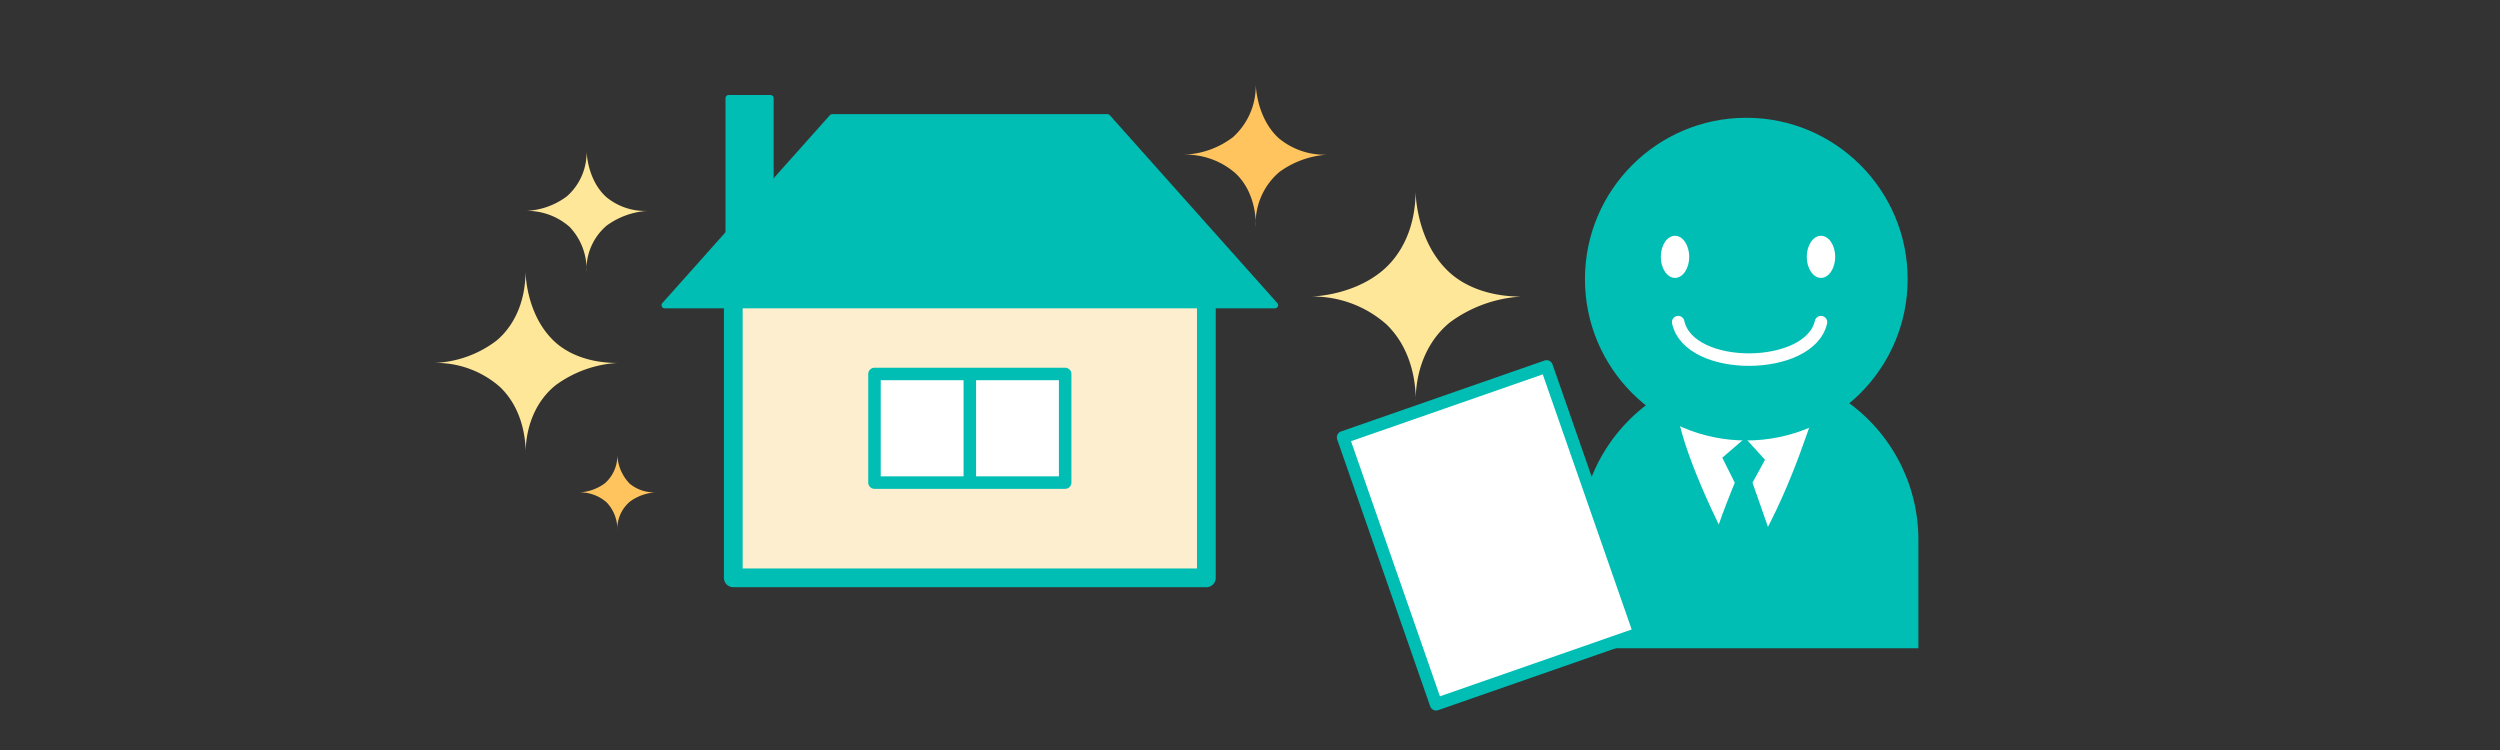
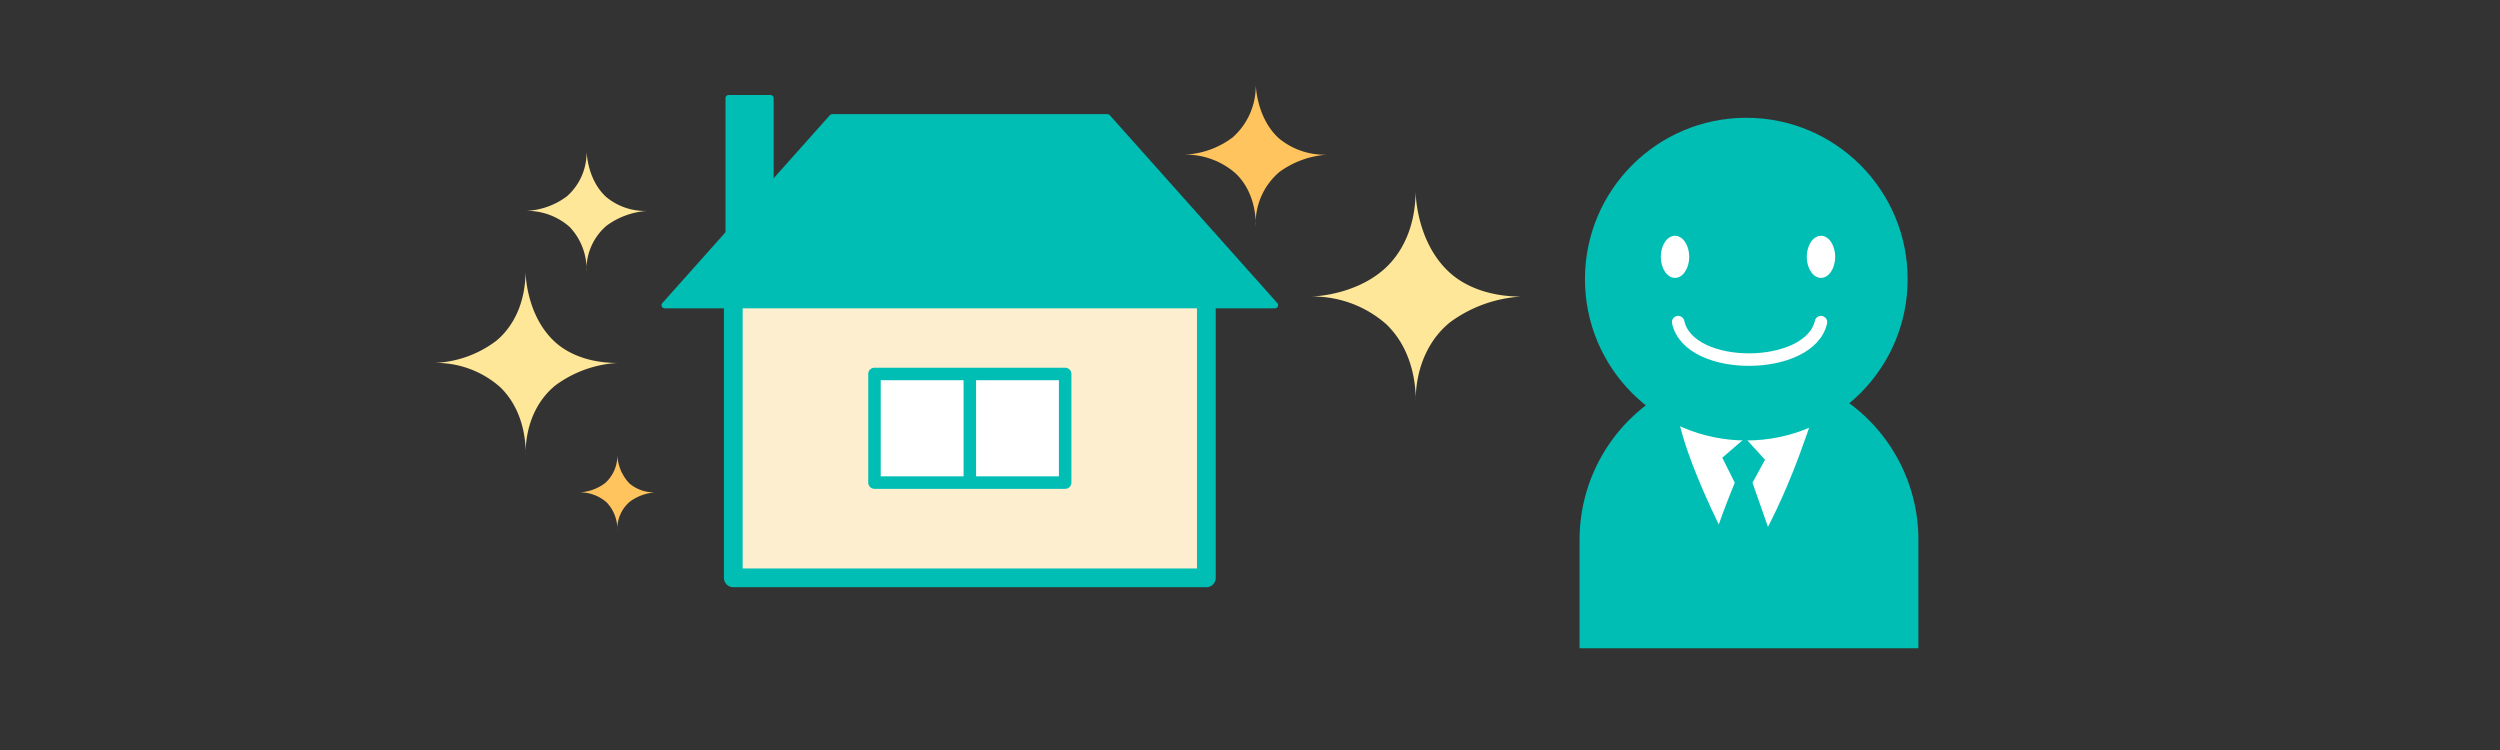
<svg xmlns="http://www.w3.org/2000/svg" width="400" height="120" viewBox="0 0 400 120">
  <rect x="0" y="0" width="400" height="120" fill="#333333" stroke="none" />
-   <path fill="none" d="M0 0h400v120H0z" />
  <path fill="#fceece" stroke="#00beb4" stroke-linecap="round" stroke-linejoin="round" stroke-width="3" d="M117.326 44.797h75.69v47.659h-75.69z" />
  <path d="M204 48.829h-97.655l26.807-30.065h44.038z" fill="#00beb4" stroke="#00beb4" stroke-linecap="round" stroke-linejoin="round" />
  <path fill="#fff" stroke="#00beb4" stroke-linecap="round" stroke-linejoin="round" stroke-width="2" d="M139.916 59.834h30.51v17.381h-30.51zm15.255 0v17.381" />
  <path fill="#00beb4" stroke="#00beb4" stroke-linecap="round" stroke-linejoin="round" d="M116.58 15.7h6.705v26.248h-6.705z" />
  <path d="M197.716 27.757a12.083 12.083 0 00-8.309-3.01 13.722 13.722 0 007.827-2.768 10.992 10.992 0 003.676-8.722s-.01 5.443 3.674 8.843a11.459 11.459 0 007.828 2.647 14.525 14.525 0 00-7.707 2.768 10.812 10.812 0 00-3.795 8.721s.362-5.078-3.194-8.479zM97.064 80.383a6.439 6.439 0 00-4.431-1.605 7.317 7.317 0 004.174-1.478 5.858 5.858 0 001.96-4.65 7.043 7.043 0 001.96 4.715 6.105 6.105 0 004.174 1.412 7.745 7.745 0 00-4.11 1.476 5.763 5.763 0 00-2.024 4.65 6.2 6.2 0 00-1.703-4.52z" fill="#ffc45d" fill-rule="evenodd" />
  <path d="M80 61.917a15.433 15.433 0 00-10.61-3.843 17.518 17.518 0 0010-3.535c2.648-2.18 4.694-5.956 4.694-11.138 0 0-.015 6.953 4.692 11.292 2.163 1.991 5.612 3.381 10 3.381a18.533 18.533 0 00-9.841 3.535c-2.761 2.19-4.847 5.976-4.847 11.136-.009 0 .454-6.484-4.088-10.828zM91.134 36.3a10.26 10.26 0 00-7.056-2.556 11.65 11.65 0 006.647-2.351 9.332 9.332 0 003.121-7.406s-.01 4.624 3.12 7.509a9.729 9.729 0 006.647 2.248 12.329 12.329 0 00-6.544 2.351 9.179 9.179 0 00-3.223 7.4 9.881 9.881 0 00-2.712-7.195zM221.8 51.872a17.741 17.741 0 00-12.2-4.419s6.563-.008 11.493-4.066c3.045-2.506 5.4-6.848 5.4-12.807 0 0-.017 8 5.4 12.985 2.487 2.29 6.453 3.888 11.494 3.888a21.314 21.314 0 00-11.316 4.064c-3.175 2.518-5.574 6.872-5.574 12.806-.009 0 .524-7.457-4.697-12.451z" fill="#ffe799" fill-rule="evenodd" />
  <path d="M279.837 59.255a27.106 27.106 0 0127.105 27.106v17.36h-54.211v-17.36a27.106 27.106 0 0127.106-27.106z" fill="#00beb4" />
-   <path fill="#fff" stroke="#00beb4" stroke-linecap="round" stroke-linejoin="round" stroke-width="1.999" d="M214.892 69.977l32.566-11.35 14.883 42.705-32.566 11.35z" />
  <path d="M268.233 64.736c.222 4.889 4.666 15.833 10.611 26.556 6.889-10.667 10.055-21.389 12-26.889 1.556-4.403-22.611.333-22.611.333z" fill="#fff" />
  <circle cx="25.815" cy="25.815" r="25.815" transform="translate(253.592 18.846)" fill="#00beb4" />
  <ellipse cx="2.273" cy="3.369" rx="2.273" ry="3.369" transform="translate(265.728 37.725)" fill="#fff" />
  <ellipse cx="2.273" cy="3.369" rx="2.273" ry="3.369" transform="translate(289.083 37.725)" fill="#fff" />
  <path d="M268.509 51.541c1.766 8.1 21.082 7.892 22.848 0" fill="none" stroke="#fff" stroke-linecap="round" stroke-linejoin="round" stroke-width="2" />
  <path d="M279.233 70.069l-3.667 3.167 2 4s-4 9.667-3.5 10.5 5.5 6.833 5.5 6.833l4.333-7.333-3.5-10 2-3.667z" fill="#00beb4" />
</svg>